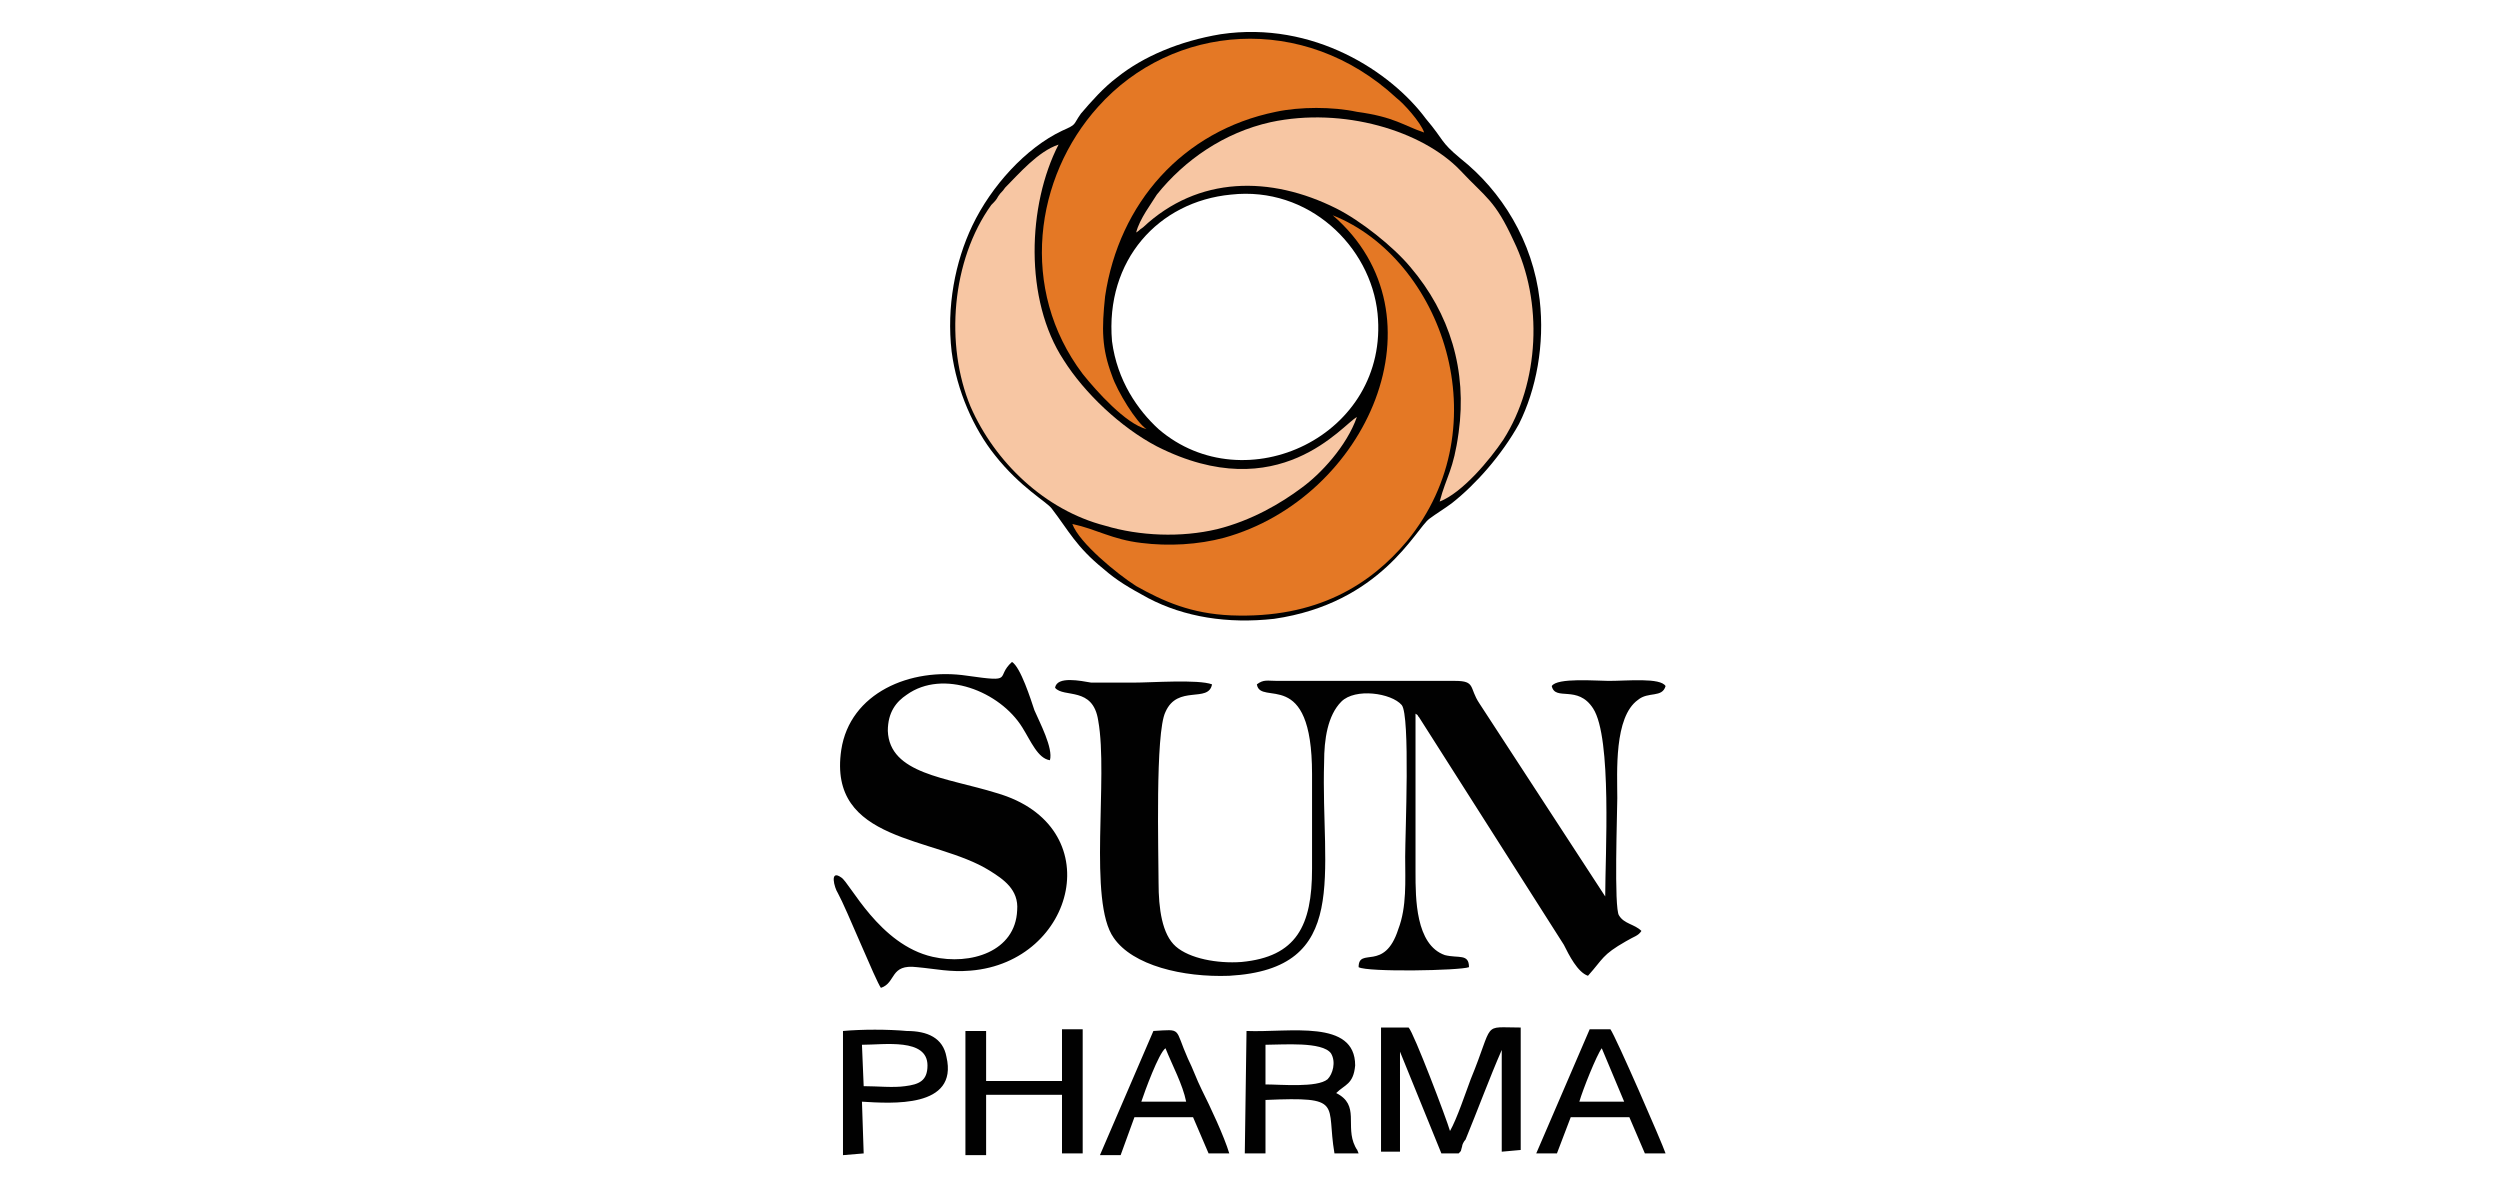
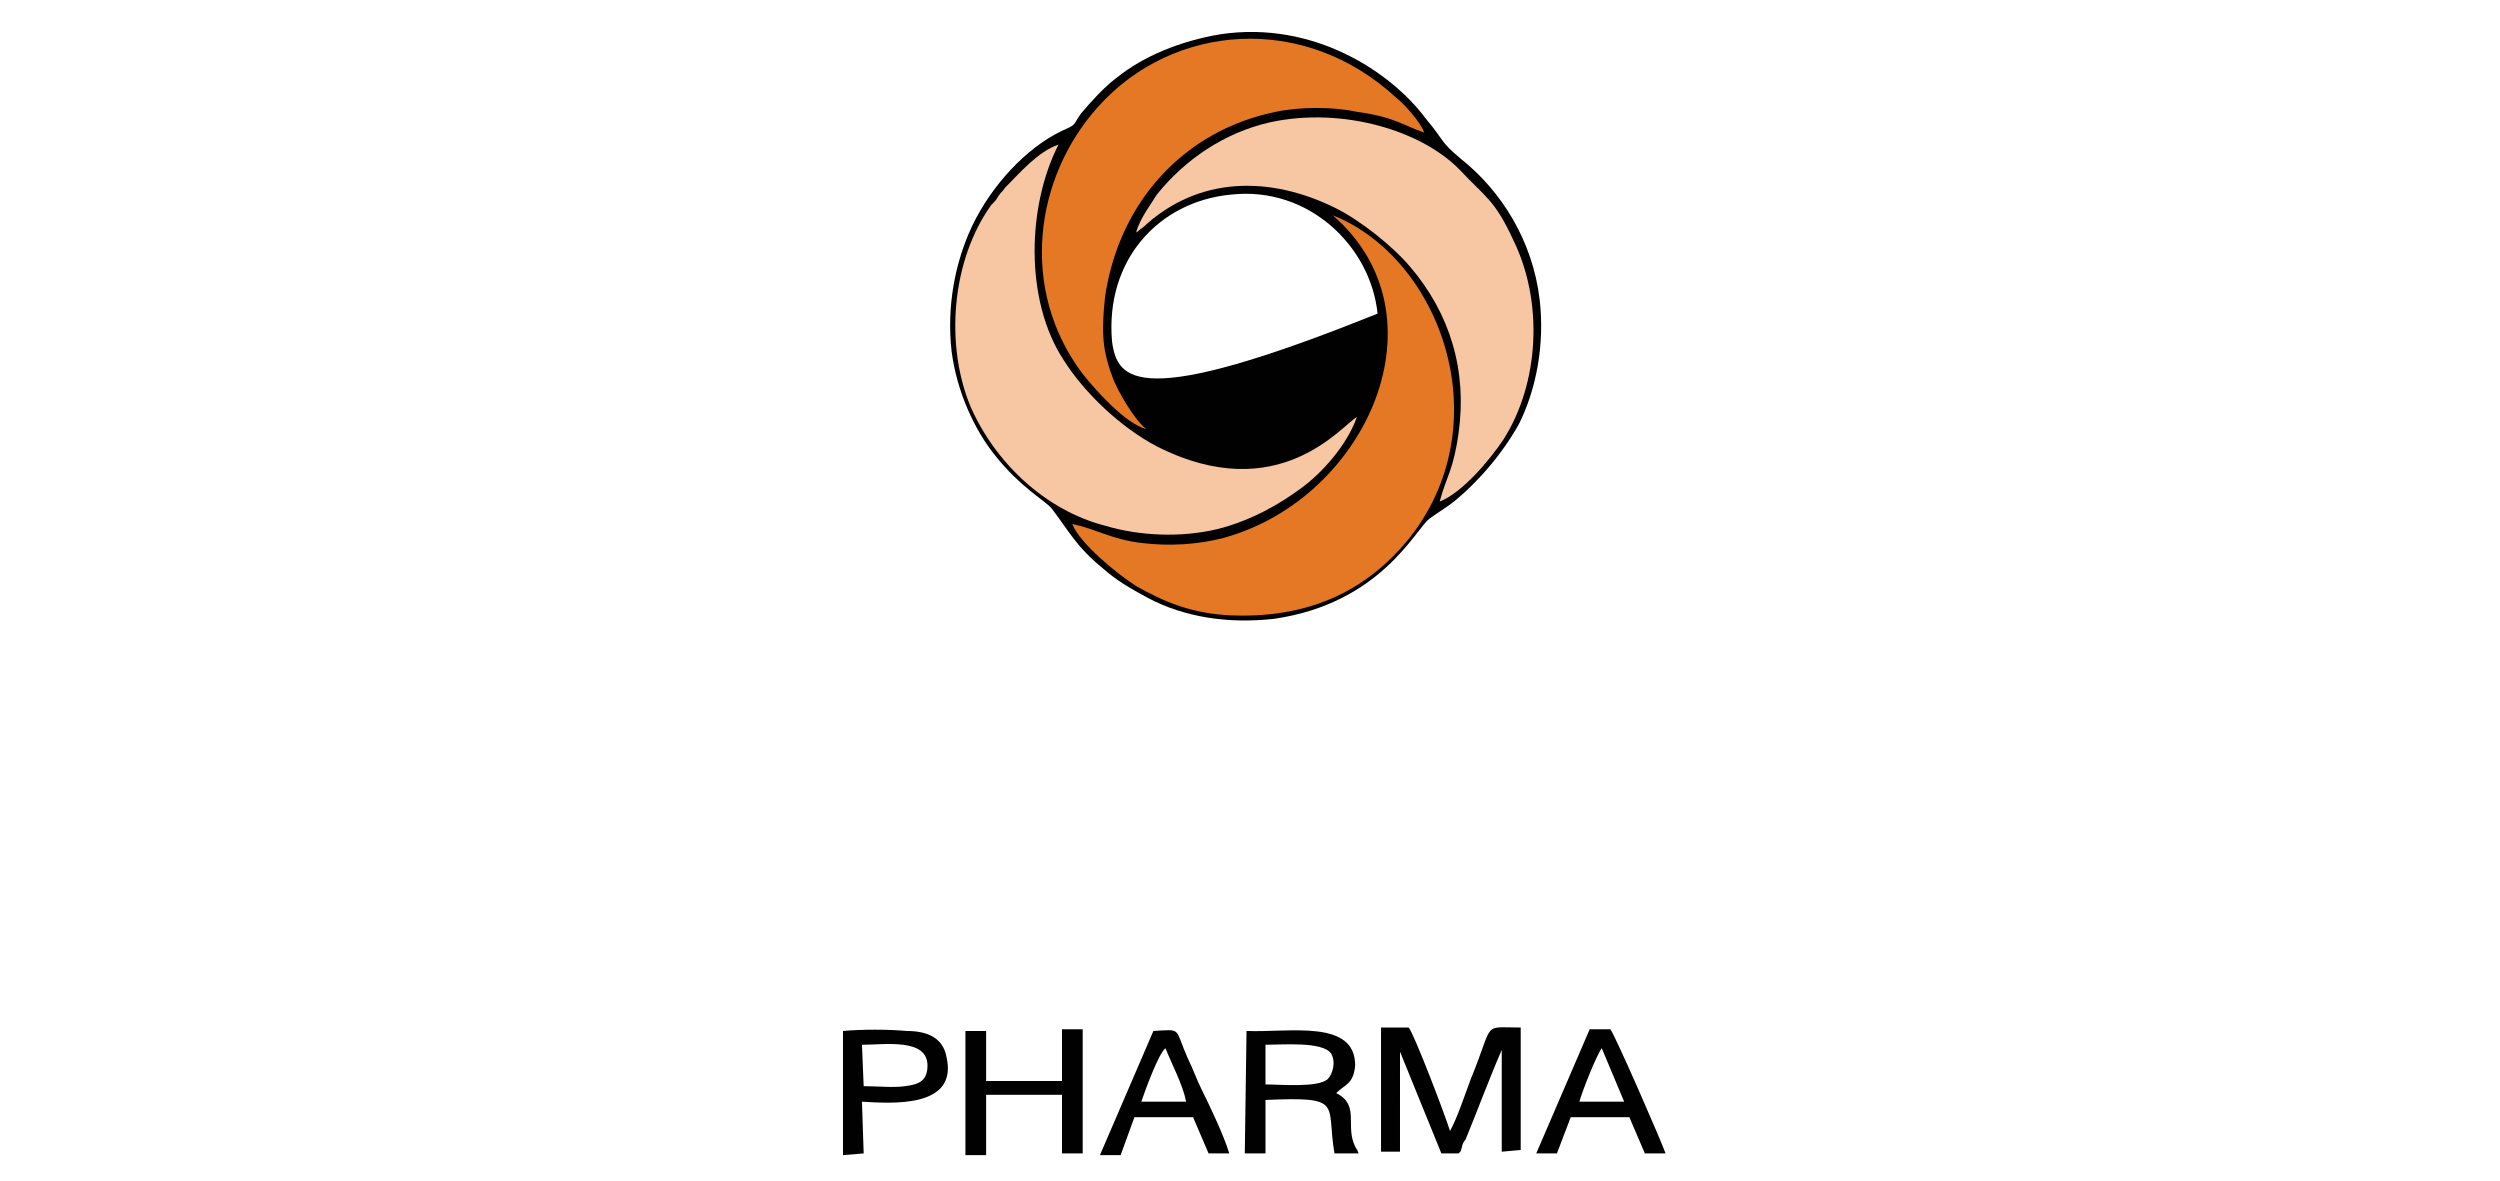
<svg xmlns="http://www.w3.org/2000/svg" viewBox="0 121.786 500 236.16">
  <g id="XMLID_1_" transform="matrix(3.449, 0, 0, 3.449, -77.317, 81.723)" style="">
    <path id="XMLID_13_" class="st0" d="M103.6,72.6l2.4,5.9l1,0c0.2-0.2,0.1-0.1,0.2-0.4c0-0.1,0.1-0.3,0.2-0.4 c0.7-1.7,1.4-3.6,2.1-5.2l0,5.9l1.1-0.1l0-7.1c-2.3,0-1.5-0.4-2.9,3c-0.3,0.8-0.8,2.3-1.2,3c-0.2-0.7-2.1-5.7-2.4-6l-1.6,0l0,7.2 l1.1,0L103.6,72.6L103.6,72.6z M95.8,72.2c1,0,3.3-0.2,3.8,0.5c0.3,0.5,0.1,1.2-0.2,1.5c-0.6,0.5-2.7,0.3-3.6,0.3L95.8,72.2 L95.8,72.2z M94.6,78.5l1.2,0l0-3.1c4.6-0.2,3.5,0.2,4,3.1l1.4,0c-0.2-0.5,0,0-0.2-0.4c-0.6-1.2,0.3-2.4-1.1-3.1 c0.5-0.5,1-0.5,1.1-1.6c0-2.7-3.8-1.9-6.3-2L94.6,78.5L94.6,78.5z M79.6,75.1l4.4,0l0,3.4l1.2,0l0-7.2l-1.2,0L84,74.3l-4.4,0l0-2.9 l-1.2,0l0,7.2l1.2,0L79.6,75.1L79.6,75.1z M114,75.5c0.2-0.7,1-2.7,1.3-3.1l1.3,3.1L114,75.5z M111.5,78.5l1.2,0l0.8-2.1l3.4,0 l0.9,2.1l1.2,0c-0.2-0.6-2.9-6.8-3.2-7.2l-1.2,0L111.5,78.5L111.5,78.5z M88.6,75.5c0.2-0.6,1-2.8,1.4-3.1c0.4,1,1,2.1,1.2,3.1 L88.6,75.5z M88.2,76.4l3.4,0l0.9,2.1l1.2,0c-0.3-1-1.1-2.7-1.6-3.7c-0.3-0.6-0.5-1.2-0.8-1.8c-0.8-1.8-0.3-1.7-2-1.6l-3.1,7.2 l1.2,0L88.2,76.4L88.2,76.4z M72.4,72.2c1.3,0,3.8-0.4,3.8,1.2c0,0.9-0.5,1.1-1.3,1.2c-0.7,0.1-1.6,0-2.4,0L72.4,72.2z M72.4,75.5 c1.7,0.1,5.6,0.4,4.9-2.6c-0.2-1.1-1.1-1.5-2.3-1.5c-1.1-0.1-2.6-0.1-3.7,0l0,7.2l1.2-0.1L72.4,75.5L72.4,75.5z" style="fill: rgb(1, 1, 1);" />
-     <path id="XMLID_16_" class="st0" d="M83.6,51.5c0.5,0.6,2.2-0.1,2.5,1.9c0.6,3.3-0.6,10.5,0.9,12.6c1.1,1.6,4,2.3,6.7,2.2 c7.1-0.4,5.3-5.9,5.5-12.4c0-1.3,0.2-2.7,1-3.5c0.8-0.8,2.9-0.5,3.5,0.2c0.5,0.6,0.2,7.5,0.2,8.8c0,1.4,0.1,2.9-0.4,4.2 c-0.8,2.5-2.3,1-2.3,2.2c0.5,0.3,5.9,0.2,6.4,0c0-0.8-0.6-0.5-1.4-0.7c-1.7-0.6-1.7-3.3-1.7-4.8l0-9.2c0.3,0.2,0,0,0.2,0.2 l8.4,13.2c0.3,0.6,0.8,1.6,1.4,1.8c0.9-1,0.8-1.2,2.2-2c0.5-0.3,0.7-0.3,0.9-0.6c-0.4-0.4-1-0.4-1.3-0.9c-0.3-0.4-0.1-6-0.1-6.8 c0-1.5-0.2-4.7,1.2-5.7c0.6-0.5,1.4-0.1,1.6-0.8c-0.3-0.5-2.2-0.3-3.3-0.3c-0.7,0-3-0.2-3.3,0.3c0.2,0.9,1.5-0.1,2.4,1.3 c1.1,1.7,0.7,8.5,0.7,10.9l-7.3-11.2c-0.6-0.9-0.2-1.3-1.4-1.3l-10.3,0c-0.6,0-0.8-0.1-1.2,0.2c0.2,1.3,3.2-1.1,3.2,5.2V62 c0,3.3-0.9,5.1-4.1,5.4c-1.4,0.1-3-0.2-3.8-0.9c-0.8-0.7-1-2.2-1-3.7c0-1.7-0.2-8.7,0.4-9.9c0.7-1.6,2.5-0.5,2.7-1.6 c-0.8-0.3-3.5-0.1-4.6-0.1c-0.8,0-1.6,0-2.4,0C85.1,51.1,83.7,50.8,83.6,51.5L83.6,51.5z M73.5,68.9c0.9-0.3,0.5-1.4,2.1-1.2 c1.1,0.1,1.9,0.3,3.1,0.2c6.1-0.5,8.1-8.4,1.5-10.3c-2.9-0.9-6.2-1.1-6.3-3.6c0-1.1,0.5-1.7,1.1-2.1c2.1-1.5,5.4-0.2,6.7,1.9 c0.5,0.8,0.9,1.8,1.6,1.9c0.2-0.7-0.6-2.2-0.9-2.9c-0.2-0.6-0.8-2.5-1.3-2.8c-1,0.9,0.2,1.2-2.6,0.8c-3.3-0.5-6.8,1-7.3,4.3 c-0.8,5.4,5.4,5,8.6,7c0.8,0.5,1.7,1.1,1.6,2.3c-0.1,2.4-2.7,3.2-4.9,2.7c-3.1-0.7-4.8-4.3-5.3-4.6c-0.7-0.5-0.4,0.6-0.2,0.9 C71.5,64.3,73.2,68.5,73.5,68.9L73.5,68.9z" style="fill: rgb(1, 1, 1);" />
-     <path id="XMLID_19_" class="st0" d="M86.9,31.4c-0.4-4.7,2.7-8.1,6.9-8.5c4.5-0.5,8.1,3,8.5,6.9c0.7,7.1-7.7,11-12.7,6.7 C88.4,35.4,87.2,33.7,86.9,31.4z M93.2,13.6c-2.4,0.4-4.5,1.3-6,2.5c-0.8,0.6-1.5,1.4-2.1,2.1c-0.5,0.7-0.2,0.6-1.1,1 c-2.1,1-4.1,3.2-5.2,5.5c-1,2.1-1.5,4.7-1.2,7.3c0.3,2.3,1.3,4.5,2.5,6c1.5,1.9,3,2.7,3.3,3.1c1,1.3,1.4,2.2,3,3.5 c0.8,0.7,1.5,1.1,2.6,1.7c2.1,1.1,4.6,1.5,7.3,1.2c6.2-0.9,8.2-5.2,9-5.8c0.4-0.3,0.9-0.6,1.3-0.9c1.4-1.1,2.9-2.8,3.9-4.6 c1-2,1.5-4.6,1.2-7.2c-0.4-3.4-2.2-6.3-4.6-8.2c-1.2-1-0.9-1-2-2.3C103.1,15.8,98.6,12.8,93.2,13.6L93.2,13.6z" style="fill: rgb(1, 1, 1);" />
+     <path id="XMLID_19_" class="st0" d="M86.9,31.4c-0.4-4.7,2.7-8.1,6.9-8.5c4.5-0.5,8.1,3,8.5,6.9C88.4,35.4,87.2,33.7,86.9,31.4z M93.2,13.6c-2.4,0.4-4.5,1.3-6,2.5c-0.8,0.6-1.5,1.4-2.1,2.1c-0.5,0.7-0.2,0.6-1.1,1 c-2.1,1-4.1,3.2-5.2,5.5c-1,2.1-1.5,4.7-1.2,7.3c0.3,2.3,1.3,4.5,2.5,6c1.5,1.9,3,2.7,3.3,3.1c1,1.3,1.4,2.2,3,3.5 c0.8,0.7,1.5,1.1,2.6,1.7c2.1,1.1,4.6,1.5,7.3,1.2c6.2-0.9,8.2-5.2,9-5.8c0.4-0.3,0.9-0.6,1.3-0.9c1.4-1.1,2.9-2.8,3.9-4.6 c1-2,1.5-4.6,1.2-7.2c-0.4-3.4-2.2-6.3-4.6-8.2c-1.2-1-0.9-1-2-2.3C103.1,15.8,98.6,12.8,93.2,13.6L93.2,13.6z" style="fill: rgb(1, 1, 1);" />
    <path id="XMLID_22_" class="st1" d="M88.3,25.1c0.3-0.2,0.1-0.1,0.4-0.3c3.2-3,7.4-3,11.2-1.1c1.4,0.7,3.3,2.2,4.3,3.4 c2.3,2.7,3.3,6,2.8,9.6c-0.3,2.2-0.7,2.5-1.1,4c1.3-0.5,2.9-2.4,3.7-3.6c2.1-3.3,2.3-8,0.6-11.5c-1.1-2.4-1.6-2.5-3.1-4.1 c-2.2-2.3-6.8-3.7-11-2.8c-2.7,0.6-5,2.2-6.6,4.2C89.2,23.4,88.5,24.3,88.3,25.1L88.3,25.1z M101.1,35.8c-0.8,0.4-4.5,5.3-11.6,1.7 c-2.1-1.1-4.2-3.1-5.4-5C81.8,29,82,23.5,83.8,20c-1.2,0.4-2.3,1.7-3.1,2.5c-0.2,0.3-0.2,0.2-0.4,0.5c-0.1,0.2-0.2,0.3-0.4,0.5 c-2.3,3.2-2.7,8.1-1.2,11.7c1.4,3.2,4.3,6,7.8,6.9c2,0.6,4.4,0.7,6.5,0.2c2-0.5,3.7-1.5,4.9-2.4C99,39.1,100.5,37.5,101.1,35.8 L101.1,35.8z" style="fill: rgb(247, 198, 163);" />
    <path id="XMLID_25_" class="st2" d="M99.7,24.1c6.7,5.8,2,16.4-6.3,18.7c-1.5,0.4-3.2,0.5-4.8,0.3c-1.7-0.2-2.6-0.8-4-1.1 c0.4,1.1,2.6,2.9,3.7,3.6c1.6,0.9,3.2,1.6,5.5,1.7c5,0.2,8.1-1.8,10.2-4.3C109.5,36.3,106,26.6,99.7,24.1L99.7,24.1z M88.9,36.5 c-0.6-0.4-1.7-2.2-2-3.1c-0.6-1.6-0.6-2.7-0.4-4.6c0.8-5.4,4.5-9.6,9.9-10.7c1.4-0.3,3.3-0.3,4.7,0c2.2,0.3,2.7,0.8,3.9,1.2 c-0.2-0.6-1.2-1.7-1.6-2C98,12.3,90.4,13,86.1,17.8c-3.7,4.1-4.6,10.6-0.9,15.5C86,34.3,87.7,36.2,88.9,36.5L88.9,36.5z" style="fill: rgb(228, 120, 37);" />
  </g>
</svg>